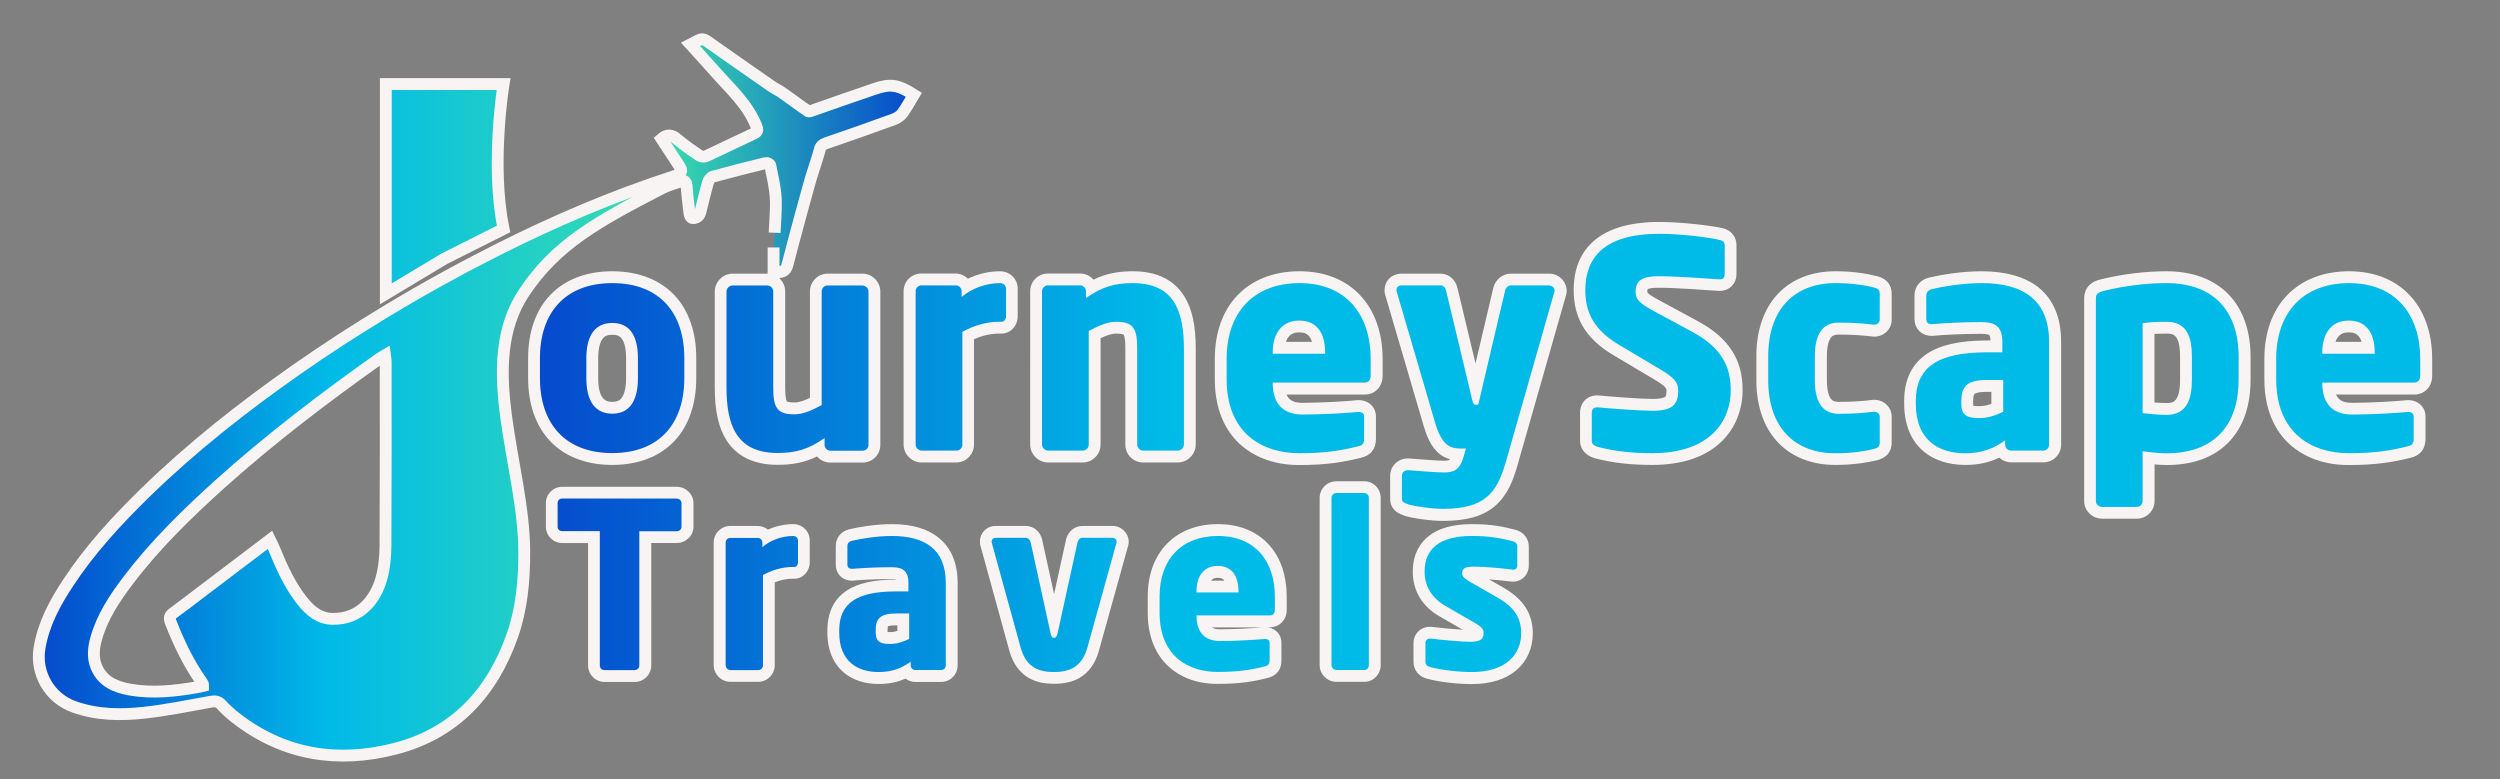
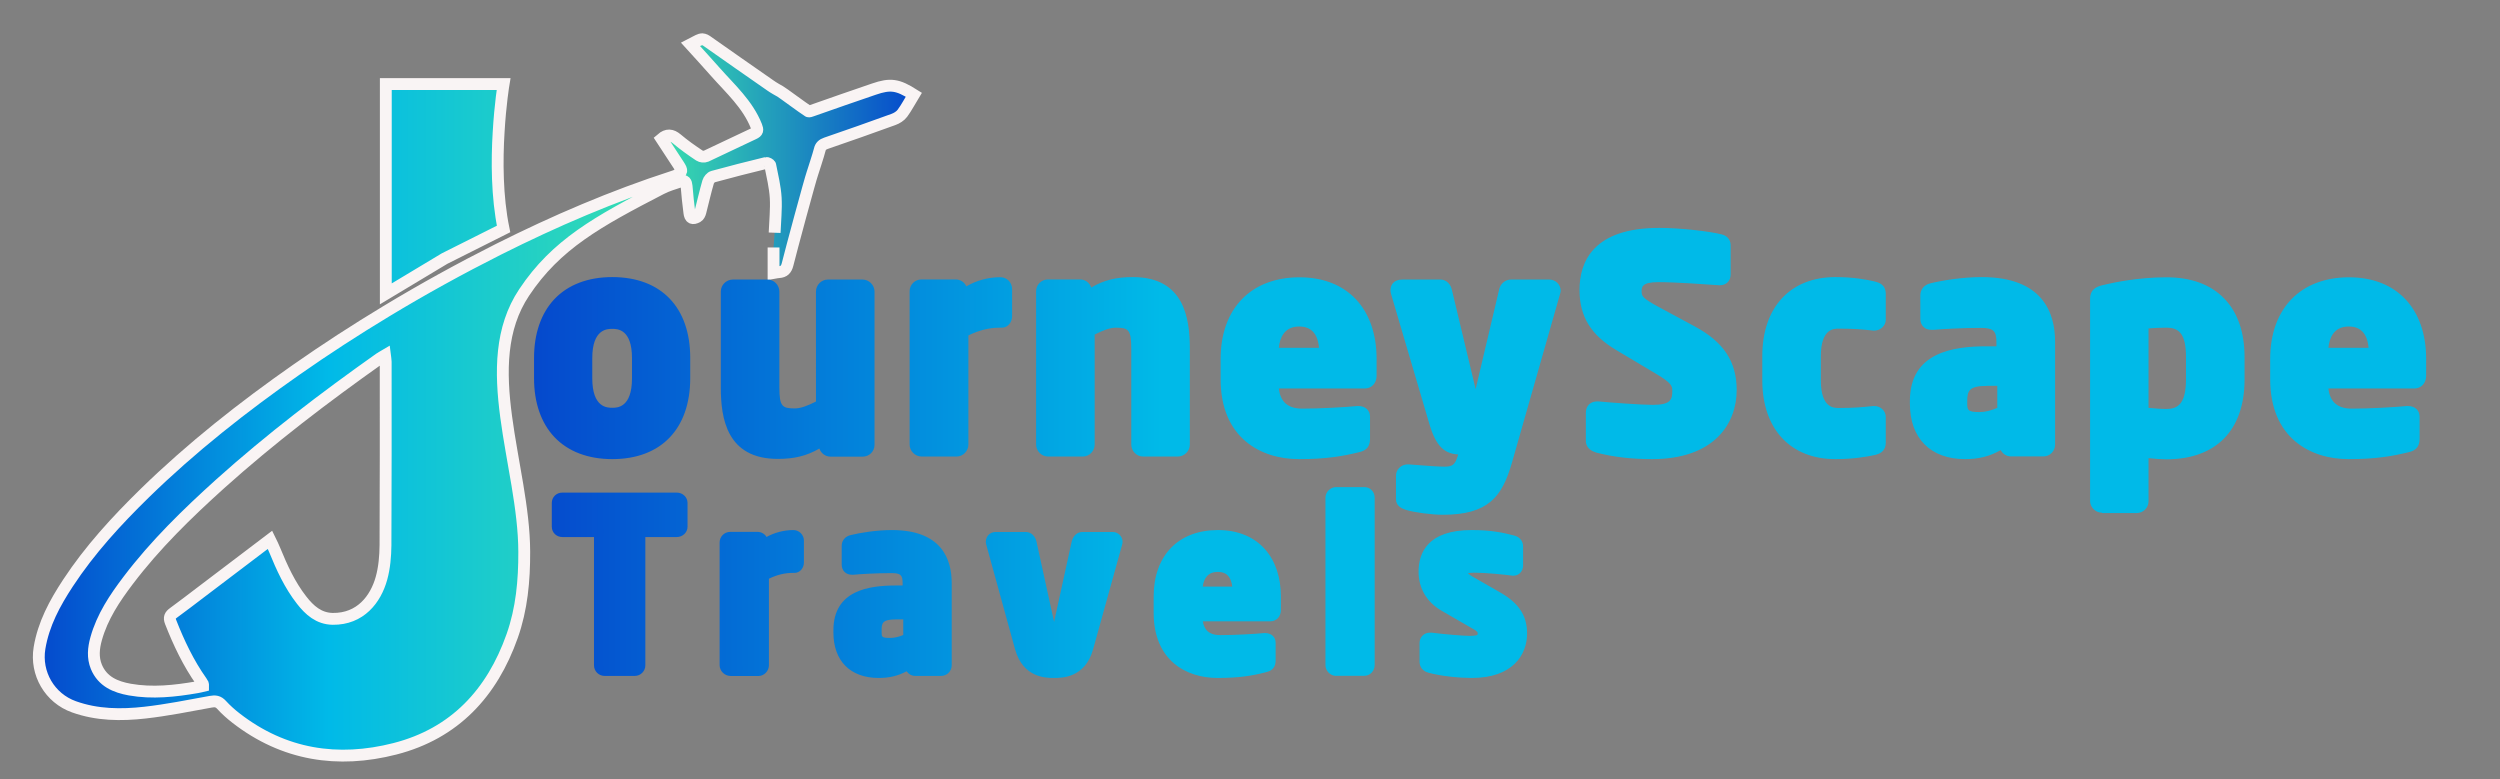
<svg xmlns="http://www.w3.org/2000/svg" x="0px" y="0px" viewBox="0 0 2322.4 724" style="enable-background:new 0 0 2322.4 724;" xml:space="preserve">
  <rect x="0" y="0" width="2322.4" height="724" fill="#808080" stroke="none" />
  <style type="text/css"> .st0{display:none;fill:#020000;stroke:#F9F4F4;stroke-width:3;stroke-miterlimit:10;} .st1{fill:url(#SVGID_1_);stroke:#F9F4F4;stroke-width:11;stroke-miterlimit:10;} .st2{fill-rule:evenodd;clip-rule:evenodd;fill:url(#SVGID_2_);} .st3{fill:#F9F4F4;} </style>
  <g id="Layer_5">
-     <rect class="st0" width="2322.4" height="724" />
-   </g>
+     </g>
  <g id="Layer_1">
    <g>
      <linearGradient id="SVGID_1_" gradientUnits="userSpaceOnUse" x1="35.868" y1="369.17" x2="848.72" y2="369.17">
        <stop offset="0" style="stop-color:#0549CD" />
        <stop offset="0.332" style="stop-color:#00BAE8" />
        <stop offset="0.713" style="stop-color:#39DEAE" />
        <stop offset="1" style="stop-color:#0549CD" />
      </linearGradient>
      <path class="st1" d="M719.6,216.2c0.4-10.8,1.6-21.7,1-32.4c-0.6-10.2-3.1-20.3-5.1-30.4c-0.2-0.9-2.8-2.3-3.9-2 c-16.5,4-32.9,8.2-49.3,12.7c-1.9,0.5-3.9,3-4.5,5c-2.7,9.3-4.8,18.7-7.2,28c-0.4,1.6-1.4,3.6-2.7,4.3c-4.6,2.5-6.9,1.4-7.5-3.8 c-1.1-8.2-1.9-16.5-2.6-24.8c-0.3-3.5-1.5-5.7-5.2-4.4c-6.2,2.1-12.7,3.9-18.4,6.9c-58.8,30.4-97.5,51.6-127.3,96.4 c-44.5,66.8-0.1,160.6,0.1,240.9c0.1,26.7-2.3,53-11.2,78.2c-18.7,53-53.5,90.6-108.9,104.8c-53.1,13.6-103.2,5.9-147.5-28.4 c-4.9-3.8-9.5-7.9-13.6-12.4c-3-3.3-5.9-3.7-10.1-2.9c-20.3,3.7-40.6,7.8-61,10.1c-22.2,2.5-44.5,2.3-66-5.4 c-22.5-8-35.9-31-32-54.6c3.7-22.4,14.2-41.7,26.4-60.3c20.3-30.9,45.2-58,71.6-83.8c43.4-42.3,90.9-79.7,140.5-114.4 c27.3-19.1,55.2-37.2,83.7-54.4c33.9-20.5,68.6-39.6,104.1-57.5c52.4-26.3,106.2-49.4,162.1-67.5c1.1-0.4,2.3-0.7,3.2-1.2 c5.6-3.2,5.7-4,2.2-9.5c-5.3-8.1-10.6-16.1-16-24.4c5.1-4.4,9.4-4,14.3,0.1c6.6,5.6,13.7,10.6,20.9,15.4c1.5,1,4.5,1.4,6.2,0.6 c14.8-6.8,29.4-14.1,44.2-20.9c3.9-1.8,4-3.3,2.5-7.1c-8.1-20.3-24.1-34.5-38-50.2c-7.5-8.5-15.1-16.8-23.1-25.6 c3.4-1.7,6.3-3.7,9.5-4.7c1.5-0.5,3.9,0.3,5.3,1.3C675.4,51.4,695,65,714.5,78.6c0.1,0.1,0.2,0.2,0.4,0.3c3.9,2.8,9.1,5.6,10,6.1 c1.6,0.8,21,15.3,26,18.4c0.7,0.4,2.2-0.2,3.3-0.6c19.2-6.7,38.3-13.5,57.6-20c15.4-5.3,22.1-4.3,37.1,5.2 c-3.5,5.7-6.6,11.8-10.6,17.2c-1.9,2.6-5.3,4.7-8.4,5.8c-20.8,7.6-41.7,14.9-62.6,22.1c-3.2,1.1-5.1,2.8-5.8,6 c-1.1,4.6-6.6,21.2-6.7,21.6c-2.4,6.8-20,72.1-23.2,85c-1.2,4.7-3.4,6.8-8,7.1c-1.6,0.1-3.3,0.5-5,0.8c0-8.1,0-23.7,0-23.7 M255.2,511c6.7,16.4,14,32.4,25,46.5c7.3,9.4,16,17.2,28.9,17.4c25.7,0.3,39.9-18.2,45.3-37.8c2.7-9.8,3.6-20.4,3.7-30.6 c0.3-56.8,0.2-113.6,0.2-170.5c0-1.7-0.4-3.4-0.7-5.9c-2.2,1.3-3.7,2.1-5,3c-51.3,36.3-101.2,74.3-148,116.3 c-30.7,27.7-60.3,56.5-85.4,89.6c-12.6,16.6-24.2,33.9-29.9,54.4c-2.4,8.7-3.3,17.4,0.2,26c5.7,13.8,17.8,18.8,31.1,21.2 c20.9,3.7,41.8,1.4,62.6-2.2c1.9-0.3,3.7-0.8,5.4-1.2c0-0.9,0.1-1.3,0-1.6c-0.5-0.9-1-1.7-1.5-2.5c-12.1-17.1-21-35.9-28.6-55.3 c-1.6-4.1-0.6-6.1,2.7-8.5c8.6-6.2,17-12.8,25.5-19.2c21.1-16,42.2-31.9,64.1-48.6C252.5,505,254,507.9,255.2,511z M467.8,212.7 c-6.2-30-6.2-63.7-4.6-89.8c1.5-26.2,4.6-44.8,4.6-44.8h-54.7h-54.7v97.5V273c18.2-10.9,36.4-21.8,54.6-32.8 C431.2,231.1,449.5,221.9,467.8,212.7z" />
    </g>
    <g>
      <linearGradient id="SVGID_2_" gradientUnits="userSpaceOnUse" x1="496.063" y1="420.77" x2="2253.823" y2="420.77">
        <stop offset="0" style="stop-color:#0549CD" />
        <stop offset="0.332" style="stop-color:#00BAE8" />
      </linearGradient>
      <path class="st2" d="M1367.3,629.8c-10.8,0-28.1-1.5-40.4-4.9c-5-1.3-8.2-5.2-8.2-10.2v-17.4c0-5.4,4.2-9.6,9.6-9.6h1.2l0.4,0 c11.5,1.5,29.2,3,35.7,3c5.8,0,6.9-1,6.9-1l0,0c0,0,0.2-0.4,0.2-1.8c0-1.1-2.8-2.9-5.2-4.2l-27.9-16.1c-14.1-8-21.8-21-21.8-36.5 c0-17.7,8.6-38.7,49.4-38.7c18,0,29,2.4,39.5,5.1c5.1,1.3,8.2,5.2,8.2,10.3v17.4c0,5.5-3.8,9.6-9.1,9.6h-1l-0.4-0.1 c-5.8-0.8-24.1-2.7-34.8-2.7c-3.6,0-5.2,0.3-5.8,0.5c0,0.1,0,0.1,0,0.2c0.5,0.7,3,2.2,3.9,2.8l26.5,15.2 c16.9,9.8,24.4,21.4,24.4,37.8C1418.6,608.4,1405.1,629.8,1367.3,629.8z M1131,629.8c-28.7,0-59.3-15.9-59.3-60.6v-15 c0-38.1,22.9-61.8,59.7-61.8c18.3,0,33.5,6.2,43.8,17.9c9.6,10.9,14.7,26.1,14.7,43.9v12.4c0,6.3-4.1,10.6-10,10.6h-62.5 c1.8,11.3,9.9,12.8,16.2,12.8c13.9,0,32.8-1.1,40.6-1.9l0.3,0h0.9c5.6,0,9.6,3.7,9.6,8.9v16.3c0,3.9-0.9,9.3-8.7,11.1 C1163.1,627.8,1151,629.8,1131,629.8z M1144.7,544.9c-1.6-13.6-10.4-13.6-13.5-13.6c-9.6,0-13,6.7-13.9,13.6H1144.7z M979.1,629.8 c-7.1,0-28.7,0-36.1-26.5l-26.7-96.9c-0.5-1.3-0.5-2.5-0.5-3.1c0-5.1,3.9-9.1,8.9-9.1H953c4.6,0,8.5,3.5,9.8,8.7l16.4,74.8 l16.4-74.8c1.3-5.2,5.2-8.7,9.8-8.7h28.3c5,0,9.1,4.1,9.1,9.1c0,0.6,0,1.8-0.5,3.1l-26.9,96.9C1008,629.8,986.3,629.8,979.1,629.8 z M816.3,629.8c-26.4,0-42.1-15.8-42.1-42.3v-1.9c0-37.4,33.2-41.7,58.2-41.7h6.1v-2.2c0-7.6-1.9-9.3-10.6-9.3 c-13.7,0-28.7,0.9-35,1.5l-0.3,0h-1.3c-5.5,0-9.4-3.8-9.4-9.4v-17.4c0-4.9,3.2-8.8,8.2-10c8.9-2.2,24.2-4.7,38.4-4.7 c46,0,55.6,26.8,55.6,49.2v76.5c0,5.4-4.4,9.8-9.8,9.8h-24c-3.4,0-6.3-1.7-8.1-4.3C834.2,627.9,826.1,629.8,816.3,629.8z M832.4,575.4c-12.8,0-13.4,3.5-13.4,10.1v1.9c0,4.2,0,5.2,8,5.2c3.7,0,7.7-0.9,12.1-2.7v-14.5H832.4z M1241.3,627.9 c-5.4,0-10-4.6-10-10V462.3c0-5.3,4.6-9.8,10-9.8h26.1c5.4,0,9.6,4.3,9.6,9.8v155.5c0,5.5-4.3,10-9.6,10H1241.3z M678.5,627.9 c-5.4,0-10-4.6-10-10v-114c0-5.4,4.4-9.8,9.8-9.8h25.5c3.5,0,6.6,1.9,8.3,4.7c7.5-4.1,16.2-6.4,24.9-6.4c5.4,0,9.8,4.4,9.8,9.8 v20.4c0,5.3-3.9,9.6-8.7,9.6h-1.7c-7.4,0-14.7,1.8-22.1,5.4v80.4c0,5.4-4.5,10-9.8,10H678.5z M561.6,627.9c-5.4,0-9.8-4.4-9.8-9.8 V498.9h-29.4c-5.5,0-9.8-4.2-9.8-9.6v-22.1c0-5.4,4.3-9.6,9.8-9.6h106.3c5.5,0,10,4.3,10,9.6v22.1c0,5.3-4.5,9.6-10,9.6h-29.2 v119.2c0,5.4-4.4,9.8-9.8,9.8H561.6z M1340.3,478.2c-10.4,0-26.6-2.2-34.1-4.5l-0.6-0.2c-3.1-1.1-8.8-3.2-8.8-9.8v-21.7 c0-5.9,4.8-10.6,10.9-10.6h0.7l0.2,0c3,0.2,6.7,0.5,10.6,0.8c7.9,0.6,16.8,1.3,22.6,1.3c7.1,0,9.8-1.4,12.4-10l0.4-1.3 c-12.1-0.8-20.5-6.6-26.9-28.8L1292.2,273c-0.5-1.6-0.5-2.8-0.5-3.5c0-4.5,2.8-9.8,10.9-9.8h35.6c5,0,9.3,3.9,10.5,9.4l22.1,92.4 l21.8-92.4c1.1-5.5,5.7-9.4,11-9.4h35.6c5.8,0,10.6,4.6,10.6,10.3c0,0.8-0.1,1.5-0.3,1.9v0.2l-45.2,158.5 C1395.3,461.5,1382.5,478.2,1340.3,478.2z M1952.7,476.3c-6,0-11.1-5-11.1-10.9V277.8c0-8.6,5-11.4,12.5-13.1 c8.8-2.1,31.9-7.1,58.3-7.1c23,0,41.1,6.6,53.8,19.7c12.5,12.9,18.9,31.2,18.9,54.4v20.9c0,47.1-26.5,74.1-72.7,74.1 c-4,0-10.1-0.4-16.5-1.1v40.1c0,6-4.9,10.9-10.9,10.9H1952.7z M1995.9,378.9c5.3,0.5,11.6,1,16.5,1c9.5,0,18.3-3.3,18.3-27.4 v-20.9c0-22.6-7.3-27.2-18.3-27.2c-6,0-11.8,0.3-16.5,0.7V378.9z M2181.6,426.5c-35.2,0-72.7-19.5-72.7-74.3v-18.7 c0-46.8,28.1-75.9,73.3-75.9c44.2,0,71.6,29.1,71.6,75.9V349c0,7-4.6,11.9-11.1,11.9H2163c1.4,12.6,8.6,18.7,21.8,18.7 c15.9,0,39.6-1.3,50.9-2.4l0.3,0h1.1c6.2,0,10.6,4,10.6,9.8v20.4c0,7.1-3,11-9.9,12.6C2221.6,424,2206.5,426.5,2181.6,426.5z M2200.3,323.1c-1.1-13.1-7.3-19.8-18.4-19.8c-14.1,0-18.1,11-18.9,19.8H2200.3z M1825.5,426.5c-32.1,0-51.3-19.3-51.3-51.6v-2.4 c0-45.5,40.7-50.8,71.4-50.8h9v-4.1c0-10.3-3-13-14.6-13c-17.1,0-36,1.1-43.9,1.8l-0.3,0h-1.6c-6.2,0-10.3-4.1-10.3-10.3v-21.7 c0-5.5,3.5-9.8,9.3-11.2c11-2.7,30-5.8,47.7-5.8c56.3,0,68.2,32.7,68.2,60.1v95.6c0,6-4.9,10.9-10.9,10.9h-30 c-4.2,0-7.8-2.4-9.6-5.9C1848.3,424,1838,426.5,1825.5,426.5z M1845.6,358.5c-16.3,0-18.1,4.5-18.1,14v2.4c0,6,0.5,7.9,11.4,7.9 c5.1,0,10.5-1.3,16.5-3.9v-20.5H1845.6z M1705,426.5c-41.9,0-67.9-28.1-67.9-73.3v-22.5c0-45.2,26-73.3,67.9-73.3 c16.7,0,29.3,2.3,37,4.2c3.2,0.9,9.8,2.6,9.8,11.5V297c0,5.5-4.8,10.1-10.6,10.1h-0.8l-0.3,0c-9.9-1.1-17-1.8-32.1-1.8 c-4.5,0-16.5,0-16.5,25.6v22.5c0,25.6,12,25.6,16.5,25.6c15,0,22.2-0.8,32.1-1.8l0.3,0h0.8c5.8,0,10.6,4.5,10.6,10.1v23.8 c0,8.9-6.6,10.6-9.7,11.5C1734.3,424.3,1721.7,426.5,1705,426.5z M1534.7,426.5c-19.2,0-35.7-1.9-52-6.1l-0.2-0.1 c-8.4-2.5-9.3-8.3-9.3-10.6v-26.2c0-6.3,4.1-10.6,10.3-10.6h1.1l0.3,0c10.9,1.1,40.3,3.2,50.3,3.2c17.1,0,18.3-5,18.3-13.2 c0-4.3-0.7-7.1-15-15.6l-36.9-22c-23.7-14-34.3-31.3-34.3-55.9c0-26.3,12.8-57.7,74.1-57.7c19.8,0,47.5,3.3,58.2,6.1 c5.1,1.3,8.1,5.1,8.1,10.1v27c0,6-4,10.1-10.1,10.1h-0.7l-2.8-0.2c-10.2-0.7-37.4-2.7-53.7-2.7c-15.4,0-15.4,4.8-15.4,8.7 c0,4,0.6,6.1,15,13.9l34.3,18.5c27,14.5,39,32.8,39,59.2C1613.3,393.4,1592.6,426.5,1534.7,426.5z M1206.6,426.5 c-35.2,0-72.7-19.5-72.7-74.3v-18.7c0-46.8,28.1-75.9,73.3-75.9c44.2,0,71.6,29.1,71.6,75.9V349c0,7-4.6,11.9-11.1,11.9H1188 c1.4,12.6,8.6,18.7,21.8,18.7c15.9,0,39.6-1.3,50.9-2.4l0.3,0h1.1c6.2,0,10.6,4,10.6,9.8v20.4c0,7.1-3,11-9.9,12.6 C1246.6,424,1231.5,426.5,1206.6,426.5z M1225.3,323.1c-1.1-13.1-7.3-19.8-18.4-19.8c-14.1,0-18.1,11-18.9,19.8H1225.3z M568.8,426.5c-22.6,0-41.2-7.1-53.9-20.6c-12.3-13.1-18.8-31.9-18.8-54.6v-18.7c0-22.6,6.5-41.5,18.8-54.6 c12.7-13.5,31.3-20.6,53.9-20.6c45.4,0,72.4,28.1,72.4,75.1v18.7C641.2,398.4,614.1,426.5,568.8,426.5z M568.8,305.5 c-4.6,0-18.6,0-18.6,27.2v18.7c0,27.4,14,27.4,18.6,27.4c4.5,0,18.3,0,18.3-27.4v-18.7C587.1,305.5,573.3,305.5,568.8,305.5z M722.5,426.3c-47.4,0-52.9-37.8-52.9-66.3v-89.2c0-6,5.1-11.1,11.1-11.1h32.4c5.9,0,10.9,5.1,10.9,11.1V360 c0,17.6,2.7,19.4,14.3,19.4c5.6,0,12-2.5,19.7-6.4V270.8c0-6,5-11.1,10.9-11.1h32.4c6,0,11.1,5.1,11.1,11.1v142.5 c0,6-4.9,10.9-10.9,10.9h-30c-4.8,0-8.9-3.2-10.3-7.5C749.1,423.6,737.9,426.3,722.5,426.3z M1061.8,424.1 c-5.9,0-10.9-5.1-10.9-11.1v-89.2c0-17.6-2.7-19.4-14.3-19.4c-5.6,0-12,2.5-19.7,6.4V413c0,6-5,11.1-10.9,11.1h-32.4 c-6,0-11.1-5.1-11.1-11.1V270.5c0-6,4.9-10.9,10.9-10.9h30c4.8,0,8.9,3.2,10.3,7.5c12-7,23.3-9.7,38.7-9.7 c47.4,0,52.9,37.8,52.9,66.3V413c0,6-5.1,11.1-11.1,11.1H1061.8z M856.1,424.1c-6,0-11.1-5.1-11.1-11.1V270.5 c0-6,4.9-10.9,10.9-10.9h31.9c4.4,0,8.2,2.6,9.9,6.4c9.4-5.5,20.5-8.5,31.6-8.5c6,0,10.9,4.9,10.9,10.9v25.4 c0,5.1-3.6,10.6-9.5,10.6h-2.1c-9.7,0-19.2,2.4-29,7.2V413c0,6-5,11.1-10.9,11.1H856.1z" />
-       <path class="st3" d="M1541.4,217.2c19.5,0,46.6,3.2,56.8,5.9c2.1,0.5,4,1.9,4,4.8v27c0,2.4-1.1,4.6-4.6,4.6c0,0-0.3,0-0.5,0 c-7.5-0.5-38.6-2.9-56.8-2.9c-15.3,0-20.9,4.6-20.9,14.2c0,7.5,3.5,11,17.9,18.7l34.3,18.5c27.9,15,36.2,32.7,36.2,54.4 c0,28.4-18.7,58.6-73.1,58.6c-21.2,0-37-2.4-50.6-5.9c-2.7-0.8-5.4-2.4-5.4-5.4v-26.2c0-3.7,2.1-5.1,4.8-5.1c0.3,0,0.5,0,0.8,0 c11,1.1,40.4,3.2,50.9,3.2c18.5,0,23.8-5.9,23.8-18.7c0-7.8-3.7-12.1-17.7-20.4l-37-22c-24.9-14.7-31.6-31.6-31.6-51.1 C1472.8,240,1489.4,217.2,1541.4,217.2 M2182.2,263c43.9,0,66.1,30,66.1,70.4V349c0,4-2.1,6.4-5.6,6.4h-85.4v0.5 c0,15.3,6.4,29.2,27.6,29.2c16.9,0,40.7-1.3,51.4-2.4c0.3,0,0.5,0,0.8,0c2.9,0,5.1,1.3,5.1,4.3v20.4c0,4.3-1.1,6.2-5.6,7.2 c-17.1,4.3-31.6,6.4-54.9,6.4c-32.4,0-67.2-17.1-67.2-68.8v-18.7C2114.4,290.3,2139.6,263,2182.2,263 M2157.3,328.6h48.7v-1.1 c0-19.8-9.1-29.7-24.1-29.7c-14.7,0-24.6,10.2-24.6,29.7V328.6 M2012.4,263c43.4,0,67.2,25.2,67.2,68.6v20.9 c0,42-22,68.6-67.2,68.6c-5.4,0-14.2-0.8-22-1.9v46.3c0,2.9-2.4,5.4-5.4,5.4h-32.4c-2.9,0-5.6-2.4-5.6-5.4V277.8 c0-4.3,1.1-6.2,8.3-7.8C1970.6,266.2,1991.8,263,2012.4,263 M2012.4,385.4c19,0,23.8-14.2,23.8-32.9v-20.9 c0-19-4.8-32.7-23.8-32.7c-8.8,0-16.9,0.5-22,1.3v83.6C1996.9,384.6,2006,385.4,2012.4,385.4 M1840.8,263 c38.6,0,62.7,15.5,62.7,54.6v95.6c0,2.9-2.4,5.4-5.4,5.4h-30c-2.9,0-5.4-2.4-5.4-5.4V409c-10.4,7.5-21.2,12.1-37.2,12.1 c-23.3,0-45.8-11.2-45.8-46.1v-2.4c0-31.3,20.1-45.3,65.9-45.3h14.5v-9.6c0-15.3-7.5-18.5-20.1-18.5c-17.1,0-36.2,1.1-44.5,1.9 h-1.3c-2.7,0-4.8-1.3-4.8-4.8v-21.7c0-2.9,1.9-5.1,5.1-5.9C1804.3,266.2,1823.1,263,1840.8,263 M1838.9,388.4c8,0,15.5-2.7,22-5.9 V353h-15.3c-18.7,0-23.6,6.4-23.6,19.5v2.4C1822,386.2,1827.6,388.4,1838.9,388.4 M1705,263c16.1,0,28.1,2.1,35.6,4 c4,1.1,5.6,2.1,5.6,6.2V297c0,2.7-2.4,4.6-5.1,4.6c0,0-0.3,0-0.5,0c-9.9-1.1-17.4-1.9-32.7-1.9c-12.1,0-22,7.2-22,31.1v22.5 c0,23.8,9.9,31.1,22,31.1c15.3,0,22.8-0.8,32.7-1.9c0.3,0,0.5,0,0.5,0c2.7,0,5.1,1.9,5.1,4.6v23.8c0,4-1.6,5.1-5.6,6.2 c-7.5,1.9-19.5,4-35.6,4c-37.8,0-62.4-24.1-62.4-67.8v-22.5C1642.6,287.1,1667.2,263,1705,263 M1207.2,263 c43.9,0,66.1,30,66.1,70.4V349c0,4-2.1,6.4-5.6,6.4h-85.4v0.5c0,15.3,6.4,29.2,27.6,29.2c16.9,0,40.7-1.3,51.4-2.4 c0.3,0,0.5,0,0.8,0c2.9,0,5.1,1.3,5.1,4.3v20.4c0,4.3-1.1,6.2-5.6,7.2c-17.1,4.3-31.6,6.4-54.9,6.4c-32.4,0-67.2-17.1-67.2-68.8 v-18.7C1139.4,290.3,1164.6,263,1207.2,263 M1182.3,328.6h48.7v-1.1c0-19.8-9.1-29.7-24.1-29.7c-14.7,0-24.6,10.2-24.6,29.7V328.6 M1052.4,263c38.8,0,47.4,27,47.4,60.8V413c0,2.9-2.7,5.6-5.6,5.6h-32.4c-2.9,0-5.4-2.7-5.4-5.6v-89.2c0-18.7-3.5-24.9-19.8-24.9 c-7.8,0-16.1,3.7-25.2,8.6V413c0,2.9-2.4,5.6-5.4,5.6h-32.4c-2.9,0-5.6-2.7-5.6-5.6V270.5c0-2.9,2.4-5.4,5.4-5.4h30 c2.9,0,5.4,2.4,5.4,5.4v6.4C1023.5,266.5,1035.3,263,1052.4,263 M929.2,263c2.9,0,5.4,2.4,5.4,5.4v25.4c0,2.4-1.6,5.1-4,5.1h-2.1 c-13.1,0-24.6,4-34.5,9.4V413c0,2.9-2.4,5.6-5.4,5.6h-32.4c-2.9,0-5.6-2.7-5.6-5.6V270.5c0-2.9,2.4-5.4,5.4-5.4h31.9 c2.9,0,5.4,2.4,5.4,5.4v5.4C903,267.6,916.4,263,929.2,263 M568.8,263c43.4,0,66.9,27,66.9,69.6v18.7c0,42.6-23.6,69.6-66.9,69.6 c-43.4,0-67.2-27-67.2-69.6v-18.7C501.6,290.1,525.4,263,568.8,263 M568.8,384.3c15.5,0,23.8-11.2,23.8-32.9v-18.7 c0-21.7-8.3-32.7-23.8-32.7c-15.5,0-24.1,11-24.1,32.7v18.7C544.7,373.1,553.2,384.3,568.8,384.3 M1439.1,265.2 c2.7,0,5.1,2.1,5.1,4.8c0,0.5-0.3,0.8-0.3,1.3l-45,157.7c-8.3,28.9-19.3,43.7-58.6,43.7c-9.9,0-25.7-2.1-32.4-4.3 c-2.9-1.1-5.6-1.9-5.6-4.8v-21.7c0-2.9,2.4-5.1,5.4-5.1c0.3,0,0.3,0,0.5,0c8.8,0.5,24.6,2.1,33.5,2.1c9.6,0,14.5-3.2,17.7-13.9 l2.4-8.3h-4c-9.9,0-18.2-1.6-24.9-24.9l-35.3-120.5c-0.3-0.8-0.3-1.3-0.3-1.9c0-2.7,1.6-4.3,5.4-4.3h35.6c2.7,0,4.6,2.4,5.1,5.1 l24.1,100.7c0.8,3.7,1.6,5.1,3.2,5.1h0.3c0.5,0,0.8,0,1.1,0c0.8,0,1.1,0,1.1,0l24.9-105.8c0.5-2.7,2.7-5.1,5.6-5.1H1439.1 M801.2,265.2c2.9,0,5.6,2.7,5.6,5.6v142.5c0,2.9-2.4,5.4-5.4,5.4h-30c-2.9,0-5.4-2.4-5.4-5.4v-6.4 c-14.7,10.4-26.5,13.9-43.7,13.9c-38.8,0-47.4-27-47.4-60.8v-89.2c0-2.9,2.7-5.6,5.6-5.6h32.4c2.9,0,5.4,2.7,5.4,5.6V360 c0,18.7,3.5,24.9,19.8,24.9c7.8,0,16.1-3.7,25.2-8.6V270.8c0-2.9,2.4-5.6,5.4-5.6H801.2 M1267.5,458.1c2.4,0,4.1,1.9,4.1,4.3 v155.5c0,2.4-1.7,4.5-4.1,4.5h-26.1c-2.4,0-4.5-2.1-4.5-4.5V462.3c0-2.4,2.1-4.3,4.5-4.3H1267.5 M628.6,463.2 c2.4,0,4.5,1.7,4.5,4.1v22.1c0,2.4-2.1,4.1-4.5,4.1h-34.7v124.7c0,2.4-1.9,4.3-4.3,4.3h-28.1c-2.4,0-4.3-1.9-4.3-4.3V493.4h-34.9 c-2.4,0-4.3-1.7-4.3-4.1v-22.1c0-2.4,1.9-4.1,4.3-4.1H628.6 M1367.3,497.9c16.9,0,27.2,2.1,38.1,4.9c2.6,0.6,4.1,2.4,4.1,4.9v17.4 c0,2.6-1.5,4.1-3.6,4.1c-0.2,0-0.4,0-0.6,0c-6.2-0.9-24.6-2.8-35.6-2.8c-8.4,0-11.4,1.3-11.4,6.2c0,3.2,2.4,4.9,6.6,7.5l26.6,15.2 c17.8,10.3,21.6,21.4,21.6,33c0,20.1-14.6,36-45.8,36c-11.8,0-28.1-1.7-39-4.7c-2.6-0.6-4.1-2.4-4.1-4.9v-17.4 c0-2.1,1.5-4.1,4.1-4.1c0.2,0,0.6,0,0.9,0c11.6,1.5,29.6,3,36.4,3c10.3,0,12.6-2.8,12.6-8.4c0-3.2-1.9-5.6-7.9-9l-27.8-16.1 c-12-6.9-19.1-17.8-19.1-31.7C1323.4,509.5,1337.7,497.9,1367.3,497.9 M1131.4,497.9c35.1,0,52.9,24,52.9,56.3v12.4 c0,3.2-1.7,5.1-4.5,5.1h-68.3v0.4c0,12.2,5.1,23.4,22.1,23.4c13.5,0,32.6-1.1,41.1-1.9c0.2,0,0.4,0,0.6,0c2.4,0,4.1,1.1,4.1,3.4 v16.3c0,3.4-0.9,4.9-4.5,5.8c-13.7,3.4-25.3,5.1-43.9,5.1c-25.9,0-53.8-13.7-53.8-55.1v-15 C1077.2,519.8,1097.4,497.9,1131.4,497.9 M1111.5,550.4h39v-0.9c0-15.9-7.3-23.8-19.3-23.8c-11.8,0-19.7,8.1-19.7,23.8V550.4 M828.5,497.9c30.8,0,50.1,12.4,50.1,43.7v76.5c0,2.4-1.9,4.3-4.3,4.3h-24c-2.4,0-4.3-1.9-4.3-4.3v-3.4c-8.4,6-16.9,9.6-29.8,9.6 c-18.6,0-36.6-9-36.6-36.8v-1.9c0-25.1,16.1-36.2,52.7-36.2h11.6v-7.7c0-12.2-6-14.8-16.1-14.8c-13.7,0-28.9,0.9-35.6,1.5h-1.1 c-2.1,0-3.9-1.1-3.9-3.9v-17.4c0-2.4,1.5-4.1,4.1-4.7C799.4,500.5,814.4,497.9,828.5,497.9 M827,598.2c6.4,0,12.4-2.1,17.6-4.7 v-23.6h-12.2c-15,0-18.9,5.1-18.9,15.6v1.9C813.5,596.5,818,598.2,827,598.2 M737,497.9c2.4,0,4.3,1.9,4.3,4.3v20.4 c0,1.9-1.3,4.1-3.2,4.1h-1.7c-10.5,0-19.7,3.2-27.6,7.5v83.8c0,2.4-1.9,4.5-4.3,4.5h-25.9c-2.4,0-4.5-2.1-4.5-4.5v-114 c0-2.4,1.9-4.3,4.3-4.3h25.5c2.4,0,4.3,1.9,4.3,4.3v4.3C716,501.5,726.7,497.9,737,497.9 M1033.7,499.6c1.9,0,3.6,1.5,3.6,3.6 c0,0.4,0,0.9-0.2,1.3l-27,97.3c-5.4,19.1-18.4,22.5-31.1,22.5c-12.6,0-25.5-3.4-30.8-22.5l-26.8-97.3c-0.2-0.4-0.2-0.9-0.2-1.3 c0-2.1,1.5-3.6,3.4-3.6H953c2.1,0,3.9,1.9,4.5,4.5l18.4,84c0.6,3.2,1.7,4.5,3.2,4.5c1.5,0,2.8-1.3,3.4-4.5l18.4-84 c0.6-2.6,2.4-4.5,4.5-4.5H1033.7 M1541.4,206.2c-27.1,0-47.6,6-61,17.8c-12.3,10.8-18.5,26.1-18.5,45.4c0,12.6,2.6,23.4,7.9,32.8 c6,10.7,15.6,19.8,29.1,27.8l36.9,21.9c12.3,7.3,12.3,9.1,12.3,10.9c0,3.6-0.6,5.3-1.1,5.8c-0.4,0.3-2.8,2-11.8,2 c-9.9,0-39-2.1-49.8-3.2l-0.5-0.1h-0.5h-0.8c-9.2,0-15.8,6.8-15.8,16.1v26.2c0,5.8,3.5,13,13.2,15.9l0.2,0.1l0.2,0.1 c16.7,4.3,33.6,6.2,53.3,6.2c27.9,0,49.7-7.3,64.6-21.8c12.6-12.2,19.5-29.2,19.5-47.9c0-13.8-3-25.4-9.3-35.5 c-6.8-11.1-17.5-20.4-32.7-28.6l-34.3-18.5c-9.6-5.1-11.7-7.1-12.1-7.9c0,0,0,0,0,0c0,0-0.1-0.3-0.1-1.2c0-1,0.1-1.6,0.2-1.8 c0.5-0.3,2.9-1.4,9.7-1.4c16.1,0,43.2,2,53.3,2.7l2.7,0.2l0.4,0h0.4h0.5c9,0,15.6-6.5,15.6-15.6v-27c0-7.5-4.8-13.6-12.3-15.5 C1589.6,209.5,1561.8,206.2,1541.4,206.2L1541.4,206.2z M2182.2,252c-23.8,0-43.8,7.8-57.8,22.5c-13.7,14.4-20.9,34.8-20.9,59 v18.7c0,33.7,13.8,52.5,25.4,62.2c9.5,8,26.5,17.6,52.8,17.6c25.4,0,40.8-2.6,57.5-6.7c9.3-2.2,14-8.2,14-17.9V387 c0-8.9-6.8-15.3-16.1-15.3h-0.8h-0.5l-0.5,0.1c-9.6,1-33.1,2.4-50.3,2.4c-6.2,0-12.1-1.1-14.9-7.7h72.7c9.6,0,16.6-7.3,16.6-17.4 v-15.5c0-23.3-6.7-43.3-19.3-57.6C2226.3,260.3,2206.3,252,2182.2,252L2182.2,252z M2169.6,317.6c2.9-8.8,9.7-8.8,12.3-8.8 c3,0,9.3,0,11.9,8.8H2169.6L2169.6,317.6z M2012.4,252c-19,0-40.7,2.6-59.5,7.2c-4.7,1-16.8,3.9-16.8,18.5v187.7 c0,9,7.5,16.4,16.6,16.4h32.4c9,0,16.4-7.3,16.4-16.4v-34c3.9,0.3,7.8,0.6,11,0.6c25.2,0,44.9-7.4,58.6-22 c13-13.9,19.6-33.2,19.6-57.6v-20.9C2090.6,281.8,2061.4,252,2012.4,252L2012.4,252z M2001.4,310.2c3.4-0.2,7.1-0.3,11-0.3 c6,0,12.8,0,12.8,21.7v20.9c0,21.9-7.1,21.9-12.8,21.9c-3.1,0-7-0.2-11-0.5V310.2L2001.4,310.2z M1840.8,252 c-18.1,0-37.7,3.2-48.9,5.9l0,0l0,0c-8.2,2-13.4,8.5-13.4,16.6v21.7c0,9.2,6.7,15.8,15.8,15.8h1.3h0.5l0.5-0.1 c7.8-0.8,26.5-1.8,43.4-1.8c6.2,0,7.7,1,8,1.2c0.3,0.2,0.9,1.5,1.1,5h-3.4c-25.4,0-43.8,4.2-56.3,12.8 c-13.6,9.4-20.5,24-20.5,43.4v2.4c0,24.2,9.8,37.6,18.1,44.5c9.8,8.2,23.2,12.5,38.7,12.5c11.8,0,21.8-2.1,31.5-6.8 c2.9,2.7,6.8,4.4,11.1,4.4h30c9,0,16.4-7.3,16.4-16.4v-95.6c0-22.3-7.1-39.3-21-50.5C1881.1,257.1,1863.3,252,1840.8,252 L1840.8,252z M1833.1,377c-0.1-0.4-0.1-1.1-0.1-2v-2.4c0-4.1,0.6-6.1,1.2-6.6c0.4-0.3,2.6-2,11.4-2h4.3v11.2 c-3.9,1.4-7.5,2.1-11,2.1C1835.7,377.4,1834,377.1,1833.1,377L1833.1,377z M1705,252c-21.9,0-40.4,7.2-53.3,20.9 c-13.1,13.8-20.1,33.8-20.1,57.8v22.5c0,24,6.9,44,20.1,57.8c13,13.7,31.4,20.9,53.3,20.9c17.3,0,30.4-2.4,38.3-4.3l0.1,0l0.1,0 c3-0.8,6.4-2,9.3-4.8c3-3,4.5-7,4.5-12V387c0-8.6-7.2-15.6-16.1-15.6h-0.5h-0.6l-0.6,0.1c-9.7,1.1-16.7,1.8-31.5,1.8 c-4.3,0-6-1.4-7-2.6c-1.5-1.8-3.9-6.4-3.9-17.4v-22.5c0-11.1,2.5-15.7,3.9-17.4c1-1.2,2.7-2.6,7-2.6c14.7,0,21.8,0.8,31.5,1.8 l0.6,0.1h0.6h0.5c8.9,0,16.1-7,16.1-15.6v-23.8c0-13.1-10.4-15.9-13.8-16.8l-0.1,0l-0.1,0C1735.3,254.4,1722.3,252,1705,252 L1705,252z M1207.2,252c-23.8,0-43.8,7.8-57.8,22.5c-13.7,14.4-20.9,34.8-20.9,59v18.7c0,33.7,13.8,52.5,25.4,62.2 c9.5,8,26.5,17.6,52.8,17.6c25.4,0,40.8-2.6,57.5-6.7c9.3-2.2,14-8.2,14-17.9V387c0-8.9-6.8-15.3-16.1-15.3h-0.8h-0.5l-0.5,0.1 c-9.6,1-33.1,2.4-50.3,2.4c-6.2,0-12.1-1.1-14.9-7.7h72.7c9.6,0,16.6-7.3,16.6-17.4v-15.5c0-23.3-6.7-43.3-19.3-57.6 C1251.3,260.3,1231.3,252,1207.2,252L1207.2,252z M1194.6,317.6c2.9-8.8,9.7-8.8,12.3-8.8c3,0,9.3,0,11.9,8.8H1194.6L1194.6,317.6 z M1052.4,252c-14.2,0-25.4,2.3-36.6,7.8c-3-3.5-7.4-5.7-12.4-5.7h-30c-9,0-16.4,7.3-16.4,16.4V413c0,9,7.6,16.6,16.6,16.6h32.4 c9,0,16.4-7.5,16.4-16.6v-98.8c5.2-2.5,10.2-4.3,14.2-4.3c6,0,7.2,1,7.2,1c0.2,0.2,1.6,2,1.6,12.9V413c0,9.2,7.3,16.6,16.4,16.6 h32.4c9,0,16.6-7.6,16.6-16.6v-89.2c0-21.8-3.5-37.3-10.9-49C1090.3,259.7,1074.3,252,1052.4,252L1052.4,252z M929.2,252 c-10.4,0-20.8,2.4-30,6.9c-3-2.9-7-4.8-11.5-4.8h-31.9c-9,0-16.4,7.3-16.4,16.4V413c0,9,7.6,16.6,16.6,16.6h32.4 c9,0,16.4-7.5,16.4-16.6v-97.9c8-3.5,15.7-5.2,23.5-5.2h2.1c8.3,0,15-7.2,15-16.1v-25.4C945.6,259.4,938.2,252,929.2,252 L929.2,252z M568.8,252c-24.1,0-44.1,7.7-57.9,22.3c-13.3,14.1-20.3,34.3-20.3,58.3v18.7c0,24,7,44.2,20.3,58.3 c13.7,14.6,33.8,22.3,57.9,22.3c24.1,0,44.1-7.7,57.8-22.3c13.2-14.1,20.2-34.3,20.2-58.3v-18.7c0-24-7-44.2-20.2-58.3 C612.9,259.8,592.9,252,568.8,252L568.8,252z M568.8,373.3c-3.9,0-13.1,0-13.1-21.9v-18.7c0-10.3,2.2-15.4,4-17.9 c1.3-1.8,3.5-3.8,9.1-3.8c4.2,0,12.8,0,12.8,21.7v18.7c0,10.5-2.2,15.6-4,18.1C576.3,371.3,574.2,373.3,568.8,373.3L568.8,373.3z M1439.1,254.2h-35.6c-7.8,0-14.7,5.8-16.4,13.7l-16.4,69.8l-16.7-69.8c-1.7-8.1-8.2-13.7-15.8-13.7h-35.6 c-11.2,0-16.4,7.9-16.4,15.3c0,0.9,0,2.7,0.8,5.1l35.3,120.3c5.9,20.6,14.2,28.8,24.6,31.6c-0.3,0.5-0.6,0.7-0.6,0.8 c-0.2,0.2-1.2,0.7-4.6,0.7c-5.5,0-14.3-0.7-22.1-1.3c-3.9-0.3-7.7-0.6-10.7-0.8l-0.3,0h-0.3h-0.5c-9.2,0-16.4,7.1-16.4,16.1v21.7 c0,4.8,2.2,9,6.1,11.9c2.2,1.6,4.5,2.4,6.4,3.1l0.4,0.2l0.2,0.1l0.2,0.1c7.9,2.5,24.9,4.8,35.8,4.8c21.7,0,37-4.3,48-13.6 c11.9-10,17.2-24.2,21.2-38.1l45-157.7l0.4-1.5v-0.3c0.2-0.7,0.3-1.6,0.3-2.6C1455.2,261.3,1448,254.2,1439.1,254.2L1439.1,254.2z M801.2,254.2h-32.4c-9,0-16.4,7.5-16.4,16.6v98.8c-5.2,2.5-10.2,4.3-14.2,4.3c-6,0-7.2-1-7.2-1c-0.2-0.2-1.6-2-1.6-12.9v-89.2 c0-9.2-7.3-16.6-16.4-16.6h-32.4c-9,0-16.6,7.6-16.6,16.6V360c0,21.8,3.5,37.3,10.9,49c9.7,15.1,25.6,22.8,47.5,22.8 c14.2,0,25.4-2.3,36.6-7.8c3,3.5,7.4,5.7,12.4,5.7h30c9,0,16.4-7.3,16.4-16.4V270.8C817.8,261.8,810.2,254.2,801.2,254.2 L801.2,254.2z M1267.5,447.1h-26.1c-8.5,0-15.5,6.9-15.5,15.3v155.5c0,8.4,7.1,15.5,15.5,15.5h26.1c8.3,0,15.1-7,15.1-15.5V462.3 C1282.5,453.9,1275.8,447.1,1267.5,447.1L1267.5,447.1z M628.6,452.2H522.4c-8.4,0-15.3,6.8-15.3,15.1v22.1 c0,8.3,6.9,15.1,15.3,15.1h23.9v113.7c0,8.4,6.9,15.3,15.3,15.3h28.1c8.4,0,15.3-6.9,15.3-15.3V504.4h23.7 c8.5,0,15.5-6.8,15.5-15.1v-22.1C644.1,459,637.2,452.2,628.6,452.2L628.6,452.2z M1367.3,486.9c-17.1,0-30.4,3.6-39.7,10.8 c-6.9,5.3-15.2,15.4-15.2,33.4c0,17.5,8.7,32.2,24.6,41.3l21.8,12.6c-8.1-0.5-20-1.6-28.3-2.6l-0.7-0.1h-0.7h-0.9 c-8.5,0-15.1,6.6-15.1,15.1v17.4c0,7.5,4.8,13.6,12.2,15.6c12.8,3.5,30.2,5.1,41.8,5.1c17.6,0,31.7-4.4,41.8-13.1 c9.7-8.3,15-20.4,15-33.9c0-18.3-8.6-31.8-27.1-42.5l-13.6-7.8c8.3,0.6,16.7,1.6,20.3,2l0.7,0.1h0.8h0.6c8.3,0,14.6-6.5,14.6-15.1 v-17.4c0-7.6-4.9-13.7-12.4-15.6C1397.2,489.4,1385.9,486.9,1367.3,486.9L1367.3,486.9z M1131.4,486.9c-19.7,0-36.2,6.5-47.8,18.7 c-11.4,11.9-17.4,28.8-17.4,48.7v15c0,27.8,11.5,43.3,21.1,51.4c7.9,6.7,21.9,14.6,43.7,14.6c20.6,0,33.1-2.1,46.5-5.5 c5.9-1.4,12.9-5.4,12.9-16.5v-16.3c0-7.5-5.4-13.3-12.8-14.3h2.2c8.8,0,15.5-6.9,15.5-16.1v-12.4c0-19.2-5.5-35.7-16-47.6 C1167.9,493.7,1151.4,486.9,1131.4,486.9L1131.4,486.9z M1125,539.4c2-2.6,4.8-2.6,6.2-2.6c1.8,0,4.4,0,6.2,2.6H1125L1125,539.4z M1126,582.8h46.6c-8.2,0.8-25.9,1.8-39.1,1.8C1130.7,584.6,1128,584.4,1126,582.8L1126,582.8z M828.5,486.9 c-14.7,0-30.5,2.6-39.7,4.8l0,0l0,0c-7.5,1.9-12.4,7.9-12.4,15.4v17.4c0,8.6,6.2,14.9,14.9,14.9h1.1h0.5l0.5-0.1 c6.2-0.6,21-1.4,34.5-1.4c2.8,0,4.1,0.2,4.7,0.4c0,0,0,0.1,0,0.1h-0.3c-20.8,0-35.9,3.5-46.3,10.6c-11.5,7.9-17.4,20.2-17.4,36.6 v1.9c0,20.2,8.3,31.5,15.3,37.3c8.2,6.9,19.4,10.6,32.4,10.6c9.3,0,17.2-1.6,24.8-5c2.6,1.9,5.8,3.1,9.2,3.1h24 c8.4,0,15.3-6.9,15.3-15.3v-76.5c0-18.5-5.9-32.7-17.6-42.1C861.7,491.1,847.1,486.9,828.5,486.9L828.5,486.9z M824.9,581.8 c0.6-0.3,2.6-0.9,7.5-0.9h1.2v5.2c-2.3,0.7-4.5,1.1-6.6,1.1c-1.1,0-1.9,0-2.5-0.1v-1.6C824.5,583.3,824.7,582.2,824.9,581.8 L824.9,581.8z M737,486.9c-8.1,0-16.3,1.8-23.6,5.1c-2.6-2.1-6-3.4-9.6-3.4h-25.5c-8.4,0-15.3,6.9-15.3,15.3v114 c0,8.4,7.1,15.5,15.5,15.5h25.9c8.4,0,15.3-7,15.3-15.5V541c5.6-2.3,11.1-3.4,16.6-3.4h1.7c7.8,0,14.2-6.8,14.2-15.1v-20.4 C752.3,493.8,745.5,486.9,737,486.9L737,486.9z M1033.7,488.6h-28.3c-7.2,0-13.3,5.2-15.2,12.8l0,0.2l0,0.2l-11,50.1l-11-50.1 l0-0.2l0-0.2c-1.9-7.7-8-12.8-15.2-12.8h-28.3c-8.1,0-14.4,6.4-14.4,14.6c0,0.8,0,2.6,0.8,4.8l26.6,96.7l0,0l0,0 c3.2,11.5,9.2,19.8,17.7,24.9c6.5,3.8,14,5.6,23.8,5.6c9.6,0,17.4-1.8,23.8-5.6c8.6-5.1,14.6-13.4,17.8-24.9l26.9-96.7 c0.8-2.2,0.8-4,0.8-4.8C1048.4,495.2,1041.8,488.6,1033.7,488.6L1033.7,488.6z" />
    </g>
  </g>
  <g id="Object"> </g>
  <g id="BACKGROUND"> </g>
  <g id="OBJECTS"> </g>
</svg>